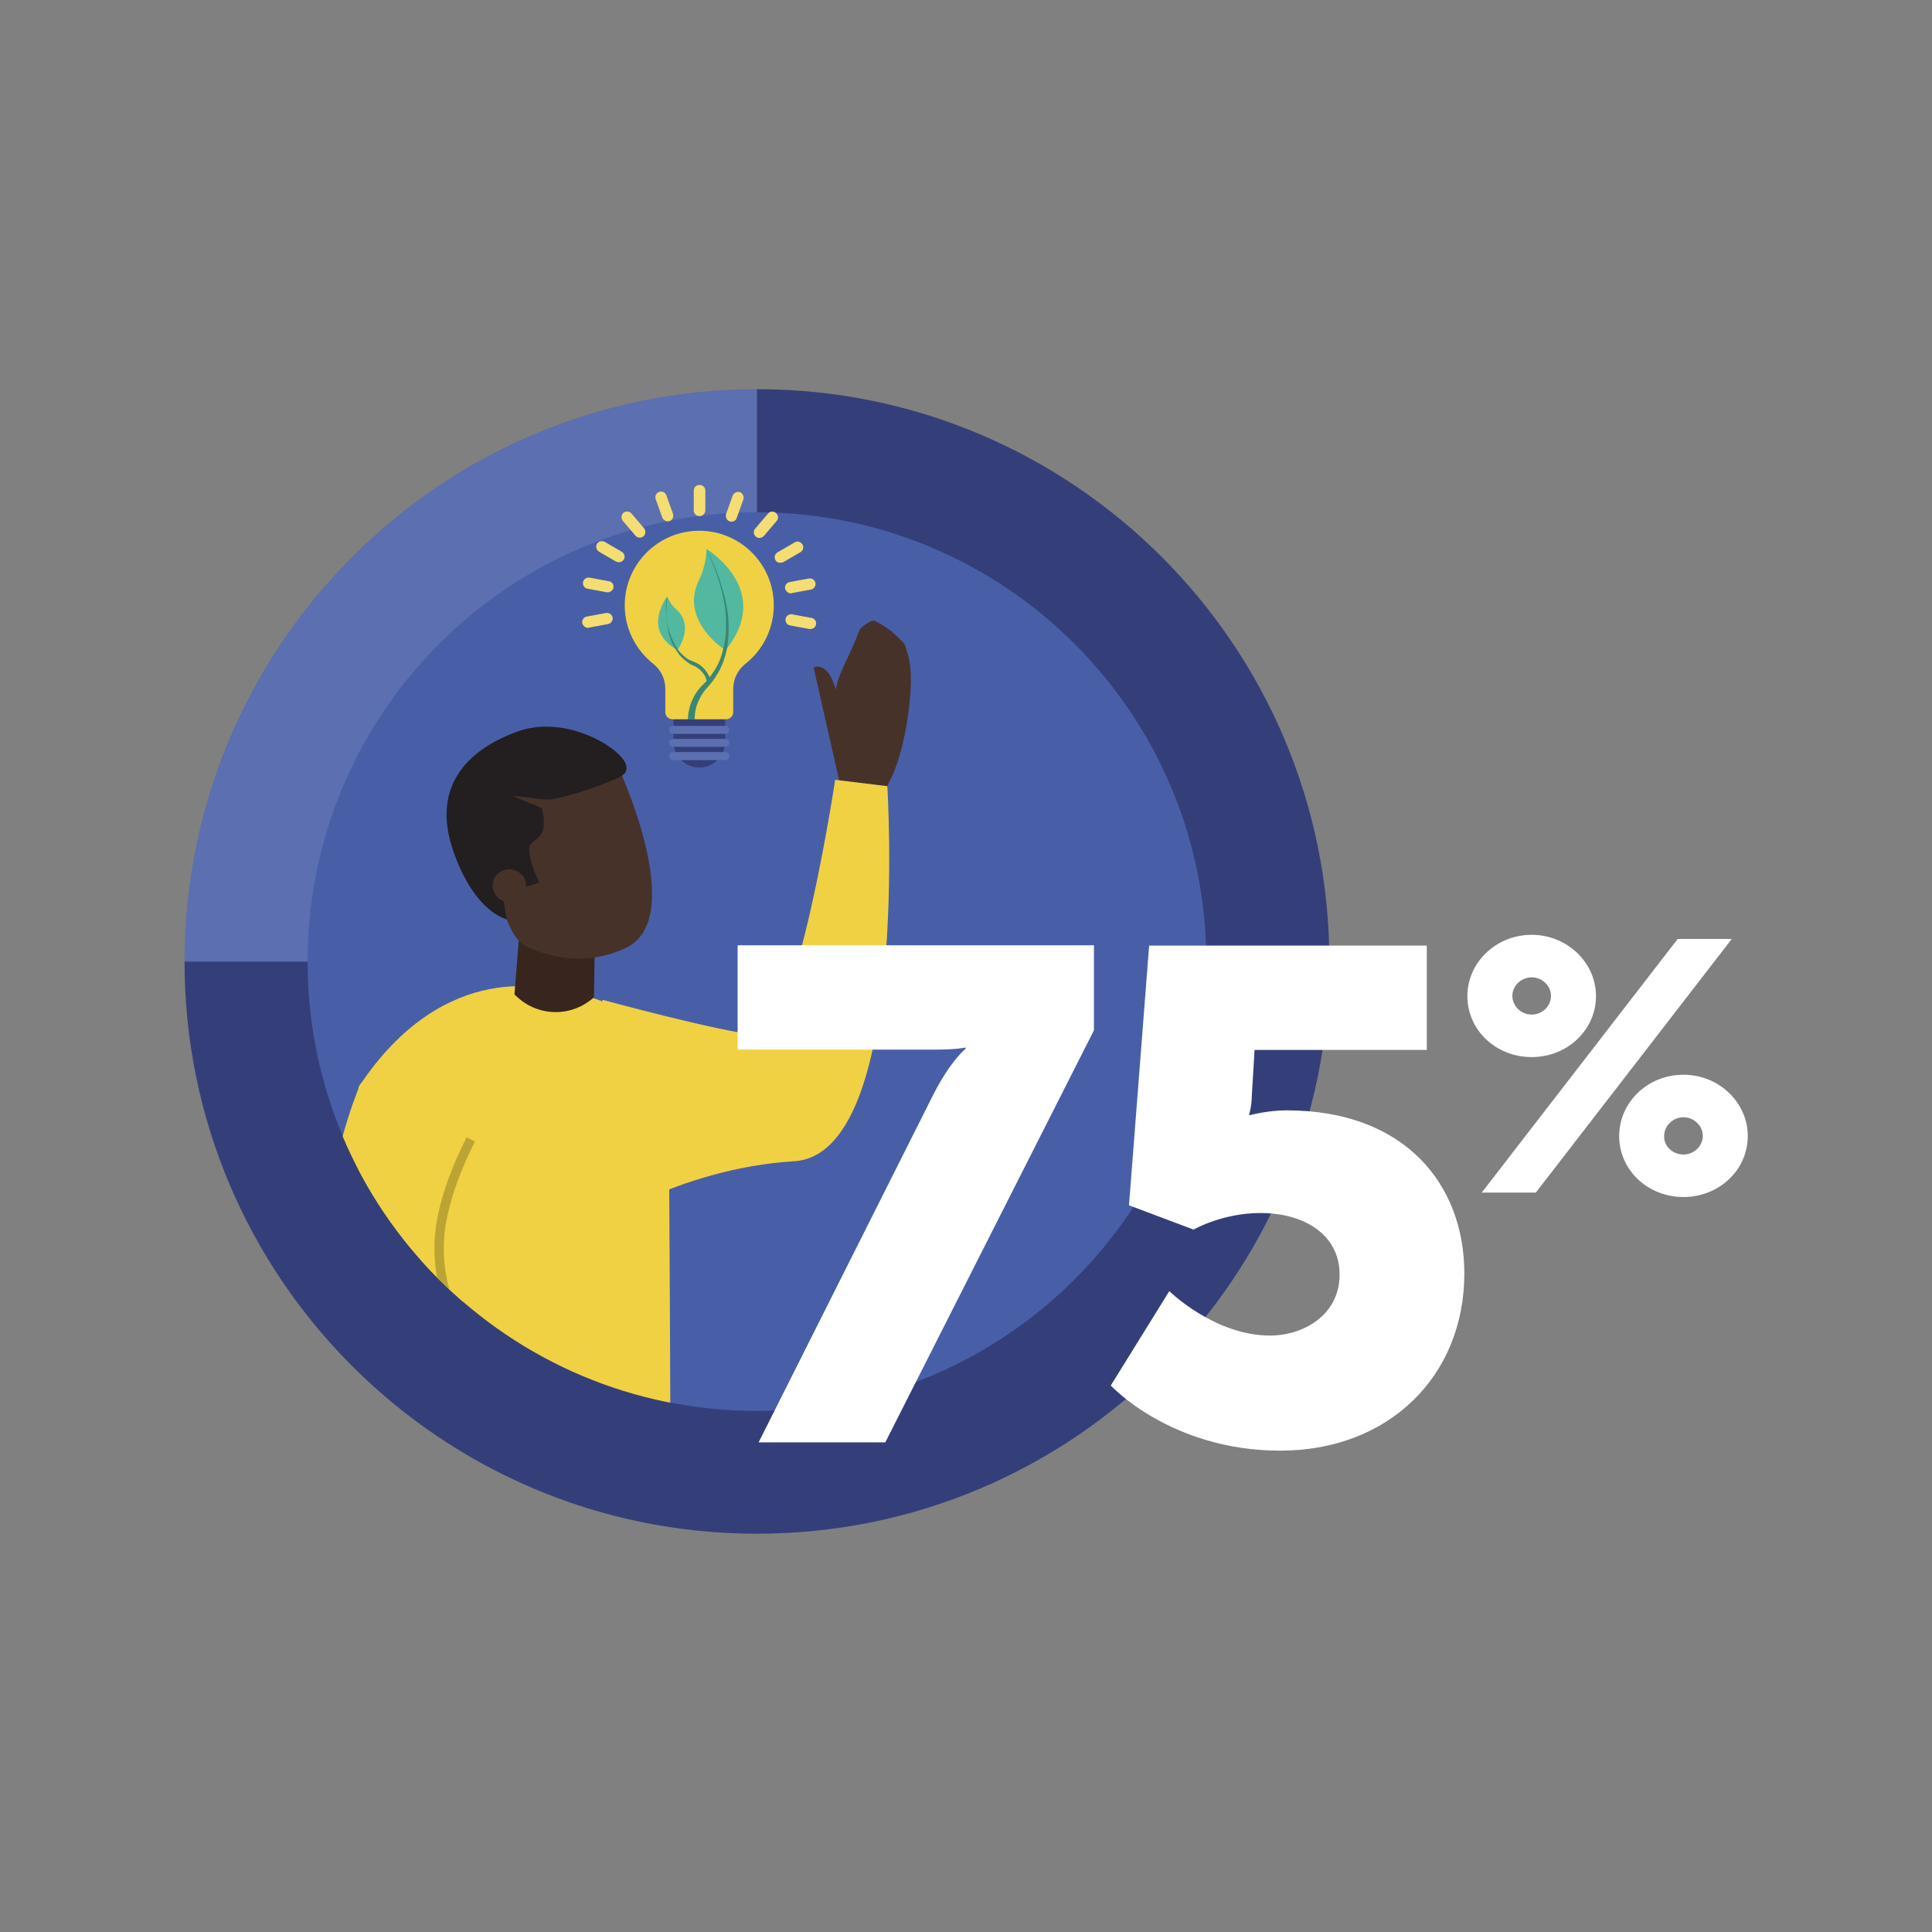
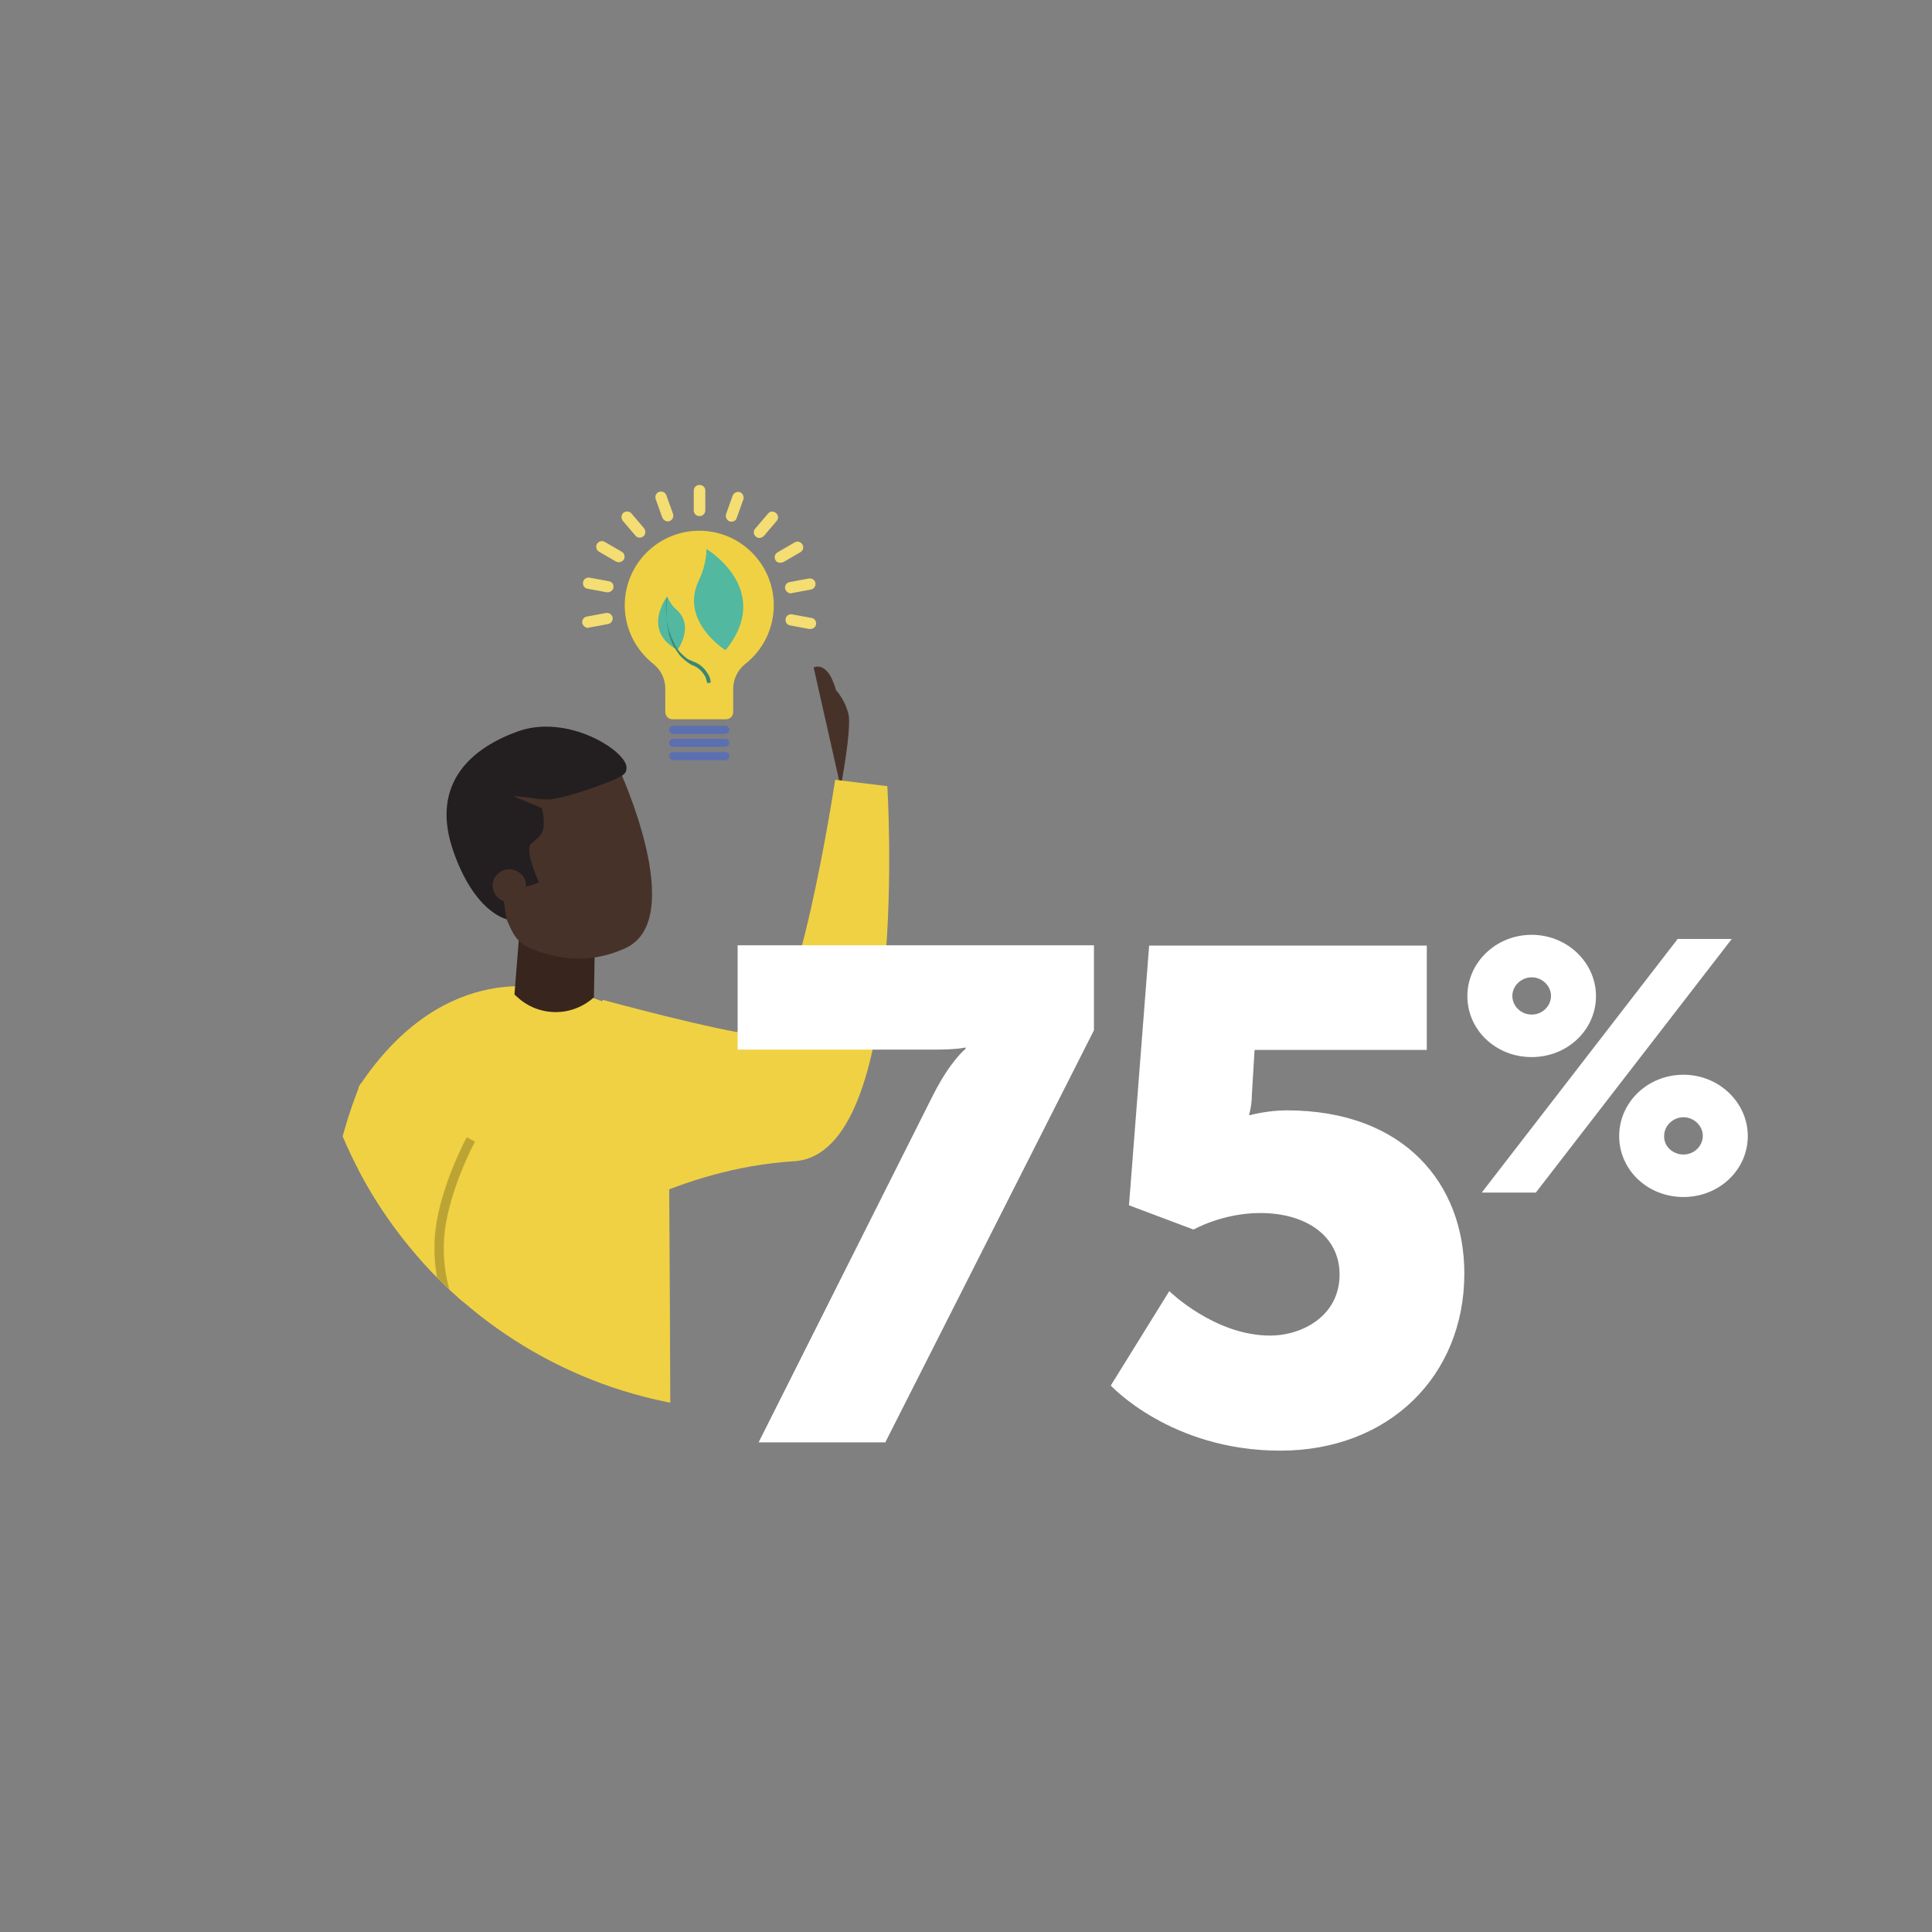
<svg xmlns="http://www.w3.org/2000/svg" enable-background="new 0 0 700 700" viewBox="0 0 700 700">
  <rect x="0" y="0" width="700" height="700" fill="#808080" stroke="none" />
  <clipPath id="a">
-     <path d="m25.5 123h571.5v435h-571.5z" />
-   </clipPath>
+     </clipPath>
  <clipPath id="b">
    <path d="m37.5 297.8c0 89.9 72.9 162.8 162.8 162.8s162.7-73 162.7-162.8-72.9-162.8-162.7-162.8c-89.9 0-162.8 72.8-162.8 162.8" />
  </clipPath>
  <clipPath id="c">
    <path d="m25.5 123h571.5v435h-571.5z" />
  </clipPath>
  <g clip-path="url(#a)" transform="translate(41.256 18)">
-     <path d="m233 330.4h-207.4c0-114.5 92.9-207.4 207.4-207.4z" fill="#5b6fb1" />
+     <path d="m233 330.4h-207.4z" fill="#5b6fb1" />
    <path d="m233 330.4v-207.4c114.5 0 207.4 92.9 207.4 207.4s-92.9 207.3-207.4 207.3-207.4-92.8-207.4-207.3z" fill="#343f7a" />
-     <path d="m70.2 330.4c0 89.9 72.9 162.8 162.8 162.8s162.8-72.9 162.8-162.8-73-162.8-162.8-162.8c-90 0-162.8 72.9-162.8 162.8" fill="#485fa8" />
  </g>
  <g clip-path="url(#b)" transform="translate(73.895 50.639)">
-     <path d="m230.7 239.2 13.6 1.4 4.7-9.3c5.5-11.5 8.4-33.6 6.6-42.6-.5-2.1-1-4.1-1.8-6.1-1.5-1.6-3.1-3.1-4.8-4.6-2-1.5-4-2.8-6.3-3.8-.6-.2-4.8 2-5.5 4.1-2.4 7.3-7.3 14.6-8.2 20.6-1 4.4 1.7 40.3 1.7 40.3" fill="#47322a" />
    <path d="m230.7 234.6-9.8-43.4s3.7-2 6.6 4.1c.6 1.4 1.2 2.8 1.5 4.1 2.2 2.5 3.7 5.5 4.5 8.6 1.3 5.3-2.8 26.6-2.8 26.6" fill="#47322a" />
    <path d="m144.4 311.6s42.4 11.6 56.3 12.8 28-92.5 28-92.5l18.9 2.3s8.4 133.4-33.8 135.9c-42.3 2.6-74.9 25.1-74.9 25.1z" fill="#f0d143" />
    <path d="m169 506.2c.3-25.8-.6-143.3-.6-164.4-5.5-32.8-41.4-33.5-41.4-33.5s-39.4-13.1-71 35v162.9z" fill="#f0d143" />
    <path d="m114.6 283.3-2.1 26.4.8.7c7.8 7.4 19.9 7.6 28 .3l.3-17.9z" fill="#38251e" />
    <path d="m97.3 246.7 12.3 35.7c1.2 2.2 2.6 7.9 8.1 10.3 7.7 3.3 20.4 6.9 35 .2 23-10.5-2.3-64.9-2.3-64.9l-38.8 3.7z" fill="#47322a" />
    <path d="m56.7 342s-33.2 76.5 9.1 115.5 99.6 32.4 99.6 32.4v-22s-51.8-4.4-68.5-39.1 6.7-64.7 6.7-64.7" fill="#f0d143" />
    <path d="m91.2 405.7c.3 8.1 2.4 15.9 5.9 23.2 16.6 34.7 71.2 39.3 71.2 39.3v22.2s-60.1 6.2-102.4-32.8c-15.3-14.2-20.7-33.3-21.4-51.8h46.7z" fill="#f0d143" />
    <path d="m167.8 471.3c-1.7-.1-41.9-4-61.5-22.1-16.1-14.9-23.7-31.9-22.7-50.9.9-16.9 11.2-36.1 11.6-36.9l3 1.6c-.1.2-10.3 19.2-11.2 35.5-1 17.9 6.2 34.1 21.5 48.2 18.8 17.3 59.1 21.2 59.6 21.3z" fill="#bca434" />
    <path d="m113.6 214.4c-19 6.9-31.1 20.6-23.3 43.2s19.4 24.8 19.4 24.8-3.1-13.9.9-16.6c4-2.6 5 5.2 6.2 4.8 1.3-.3 4.6-1.5 4.6-1.5s-5.5-11.8-2.8-14.1c2.8-2.3 3.9-3.2 4.4-5.5.3-2.4.1-5-.6-7.4-1-.3-1.3-.6-2.8-1.2-1.7-.6-7.7-3.1-7.7-3.1 3 .1 6 .6 9 1 1.5.2 3.1.3 4.7.2 5.5-.8 13.4-3.3 20.9-6.3 6.2-2.4 6.6-3.3 6.6-5.3-.1-6-21.3-19.6-39.5-13" fill="#231f20" />
    <path d="m105.8 273.8c2 2.6 5.8 3.3 8.4 1.4 2.6-2 3.3-5.8 1.4-8.4-2-2.6-5.8-3.3-8.4-1.4-2.8 1.8-3.4 5.6-1.4 8.4z" fill="#47322a" />
  </g>
  <g clip-path="url(#c)" transform="translate(41.256 18)">
    <path d="m297 378.4c6.3-12.3 11.6-16.4 11.6-16.4v-.5s-2.5.8-11.6.8h-71v-37.8h129.1v30.8l-75.6 149.3h-45.9z" fill="#fff" />
    <path d="m382.4 449.8s16.4 16.1 36.5 16.1c11.9 0 25.2-7.3 25.2-22.1 0-14.1-12.3-22.3-28.7-22.3-13.8 0-24.2 6-24.2 6l-23.4-8.8 7.3-94.1h100.6v37.8h-62.4l-1 16.6c0 3.6-1 7-1 7h.5s6.3-1.7 13.1-1.7c42.7 0 64.4 26.7 64.4 59.1 0 37.2-27.4 64.2-66.7 64.2-39.7 0-61.4-23.6-61.4-23.6z" fill="#fff" />
    <path d="m490.4 342.9c0-12.1 10.3-22.2 23.3-22.2 12.9 0 23.3 10.1 23.3 22.2 0 12.3-10.4 22.1-23.3 22.1-13 0-23.3-9.8-23.3-22.1zm76.2-20.7h19.6l-71 91.9h-19.6zm-45.9 20.6c0-3.6-3.2-6.7-7-6.7s-7 3.1-7 6.7c0 3.8 3.2 6.8 7 6.8s7-3 7-6.8zm48 28.6c12.9 0 23.3 10.1 23.3 22.2 0 12.3-10.4 22.1-23.3 22.1-13 0-23.3-9.8-23.3-22.1 0-12.1 10.2-22.2 23.3-22.2zm0 28.9c3.8 0 7-3 7-6.8 0-3.6-3.2-6.7-7-6.7s-7 3.1-7 6.7c-.2 3.8 3.1 6.8 7 6.8z" fill="#fff" />
-     <path d="m221.6 242.1h-18.9v8.6c0 5.2 4.3 9.4 9.4 9.4 5.2 0 9.4-4.3 9.4-9.4v-8.6z" fill="#343f7a" />
    <path d="m239.1 201.3c0-14.9-12.1-27-27-27s-27 12.1-27 27c0 8.3 3.8 16 10.3 21.2 2.8 2.2 4.4 5.5 4.4 9.1v8.4c0 1.5 1.2 2.6 2.6 2.6h19.4c1.5 0 2.6-1.2 2.6-2.6v-8.4c0-3.5 1.6-6.8 4.3-9 6.6-5.1 10.4-13 10.4-21.3" fill="#f0d143" />
    <path d="m221.5 247.9h-18.8c-.8 0-1.5-.6-1.5-1.4s.6-1.5 1.4-1.5h.1 18.8c.8 0 1.5.6 1.5 1.4s-.6 1.4-1.5 1.5z" fill="#5b6fb1" />
    <path d="m221.5 252.6h-18.8c-.8 0-1.5-.6-1.5-1.4s.6-1.5 1.4-1.5h.1 18.8c.8 0 1.5.6 1.5 1.4s-.6 1.5-1.5 1.5z" fill="#5b6fb1" />
    <path d="m221.5 257.4h-18.8c-.8 0-1.5-.6-1.5-1.4s.6-1.5 1.4-1.5h.1 18.8c.8 0 1.5.6 1.5 1.4s-.6 1.5-1.5 1.5z" fill="#5b6fb1" />
    <path d="m214.7 180.9v.8c-.2 3.7-1.2 7.4-2.8 10.7-7 14.7 9.7 25.2 9.7 25.2 17.8-21.9-6.9-36.7-6.9-36.7" fill="#52b8a0" />
-     <path d="m210.4 242.6c0-.8.1-1.7.2-2.5.3-2.2 1.2-4.3 2.3-6.2.5-.7.9-1.4 1.5-2.1l.9-1 1-1.2c.3-.3.7-.8.9-1.2.3-.5.7-.8.9-1.3 1.2-1.8 2.2-3.8 2.9-5.9s1.3-4.3 1.5-6.6c.2-2.2.3-4.4.2-6.7 0-1.2-.1-2.2-.2-3.2s-.3-2.1-.5-3.1c-.3-2-.8-3.9-1.4-5.8-.6-1.8-1-3.6-1.6-5.1-.9-2.5-2-5-3.1-7.4-.8-1.7-1.4-2.6-1.4-2.6s.6.9 1.3 2.8c1 2.4 2.1 4.8 2.9 7.4.6 1.6 1 3.2 1.5 5.1.5 2 .9 3.8 1.2 5.8.1 1 .2 2.1.3 3.1s.1 2.1.1 3.2c0 2.2-.1 4.3-.5 6.5-.3 2.1-.9 4.1-1.6 6.2-.8 2-1.7 3.7-3 5.4-.2.5-.6.8-.9 1.2-.3.3-.6.7-.9 1.2l-1 1-1 1c-2.4 2.5-4 5.8-4.6 9.1-.2.9-.3 2-.3 3z" fill="#398775" />
    <path d="m200.5 198.1.1.3c.8 1.8 2 3.5 3.5 4.7 6.3 6 .1 14.4.1 14.4-13.2-7.2-3.7-19.4-3.7-19.4" fill="#52b8a0" />
    <path d="m200.5 198.1s-.1.6-.2 1.6c-.1 1.4-.1 2.9-.1 4.3 0 .9.1 1.8.1 2.9.1 1 .2 2.1.5 3.1.1.6.2 1.2.3 1.6.1.6.3 1.2.5 1.6.3 1.2.8 2.2 1.4 3.2s1.3 2.1 2 3c.8.9 1.6 1.6 2.5 2.3.2.2.5.3.7.5s.5.2.7.5l.7.3.7.3c.5.2.8.5 1.2.7.3.2.7.6 1 .8.6.6 1 1.2 1.4 1.7.3.5.6 1 .7 1.6.1.2.1.5.2.6 0 .2.1.3.1.5s.1.3.1.3l1.3-.2-.1-.5c0-.1-.1-.3-.1-.6-.1-.2-.1-.5-.2-.7-.2-.6-.6-1.2-.9-1.7-1-1.6-2.4-2.9-4.1-3.7l-.7-.3-.7-.3c-.2-.1-.5-.2-.7-.3s-.5-.2-.7-.3c-.9-.6-1.7-1.3-2.5-2.1s-1.5-1.7-2.1-2.8c-.6-1-1-2.1-1.5-3.1-.2-.6-.3-1-.6-1.6-.1-.6-.3-1-.5-1.6-.2-1-.5-2.1-.6-3.1s-.2-2-.2-2.8c-.1-1.4-.1-2.9 0-4.3.3-.8.4-1.4.4-1.4" fill="#398775" />
    <g fill="#f4dd72">
      <path d="m212.2 169c-1.2 0-2.1-.9-2.1-2.1v-7.1c0-1.2.9-2.1 2.1-2.1s2.1.9 2.1 2.1v7.1c0 1.1-.9 2.1-2.1 2.1z" />
      <path d="m200.7 170.9c-.8 0-1.6-.5-2-1.4l-2.4-6.7c-.3-1 .1-2.2 1.3-2.6 1-.3 2.2.1 2.6 1.3l2.4 6.7c.3 1-.1 2.2-1.3 2.6-.1.1-.4.1-.6.1z" />
      <path d="m190.6 176.8c-.6 0-1.2-.2-1.6-.7l-4.6-5.4c-.7-.9-.6-2.2.2-2.9.9-.7 2.2-.6 2.9.2l4.6 5.4c.7.9.6 2.2-.2 2.9-.4.3-.9.5-1.3.5z" />
      <path d="m183 185.7c-.3 0-.7-.1-1-.2l-6.2-3.6c-1-.6-1.3-1.8-.8-2.8.6-1 1.8-1.3 2.8-.8l6.2 3.6c1 .6 1.3 1.8.8 2.8-.4.6-1.1 1-1.8 1z" />
      <path d="m178.9 196.6c-.1 0-.2 0-.3 0l-7-1.3c-1.2-.2-1.8-1.3-1.6-2.4s1.3-1.8 2.4-1.6l7 1.3c1.2.2 1.8 1.3 1.6 2.4-.2.9-1.1 1.6-2.1 1.6z" />
      <path d="m171.8 209.5c-.9 0-1.8-.7-2.1-1.7-.2-1.2.6-2.2 1.6-2.4l7-1.3c1.2-.2 2.2.6 2.4 1.6.2 1.2-.6 2.2-1.6 2.4l-7 1.3c-.1.1-.2.1-.3.1z" />
      <path d="m223.8 171c-.2 0-.5 0-.7-.1-1-.3-1.6-1.6-1.3-2.6l2.4-6.7c.3-1 1.6-1.6 2.6-1.3s1.6 1.6 1.3 2.6l-2.4 6.7c-.3 1-1.1 1.4-1.9 1.4z" />
      <path d="m233.9 176.9c-.5 0-.9-.1-1.3-.5-.9-.7-1-2.1-.2-2.9l4.6-5.4c.7-.9 2.1-1 2.9-.2.9.7 1 2.1.2 2.9l-4.6 5.4c-.5.5-1 .7-1.6.7z" />
      <path d="m241.4 185.9c-.7 0-1.4-.3-1.7-1-.6-1-.2-2.2.8-2.8l6.2-3.6c1-.6 2.2-.2 2.8.8s.2 2.2-.8 2.8l-6.2 3.6c-.4.1-.8.2-1.1.2z" />
      <path d="m245.3 197c-.9 0-1.8-.7-2.1-1.7-.2-1.2.6-2.2 1.6-2.4l7-1.3c1.2-.2 2.2.6 2.4 1.6.2 1.2-.6 2.2-1.6 2.4l-7 1.3c0 .1-.2.1-.3.1z" />
      <path d="m252.3 209.9c-.1 0-.2 0-.3 0l-7-1.3c-1.2-.2-1.8-1.3-1.6-2.4.2-1.2 1.3-1.8 2.4-1.6l7 1.3c1.2.2 1.8 1.3 1.6 2.4-.2.9-1 1.6-2.1 1.6z" />
    </g>
  </g>
</svg>